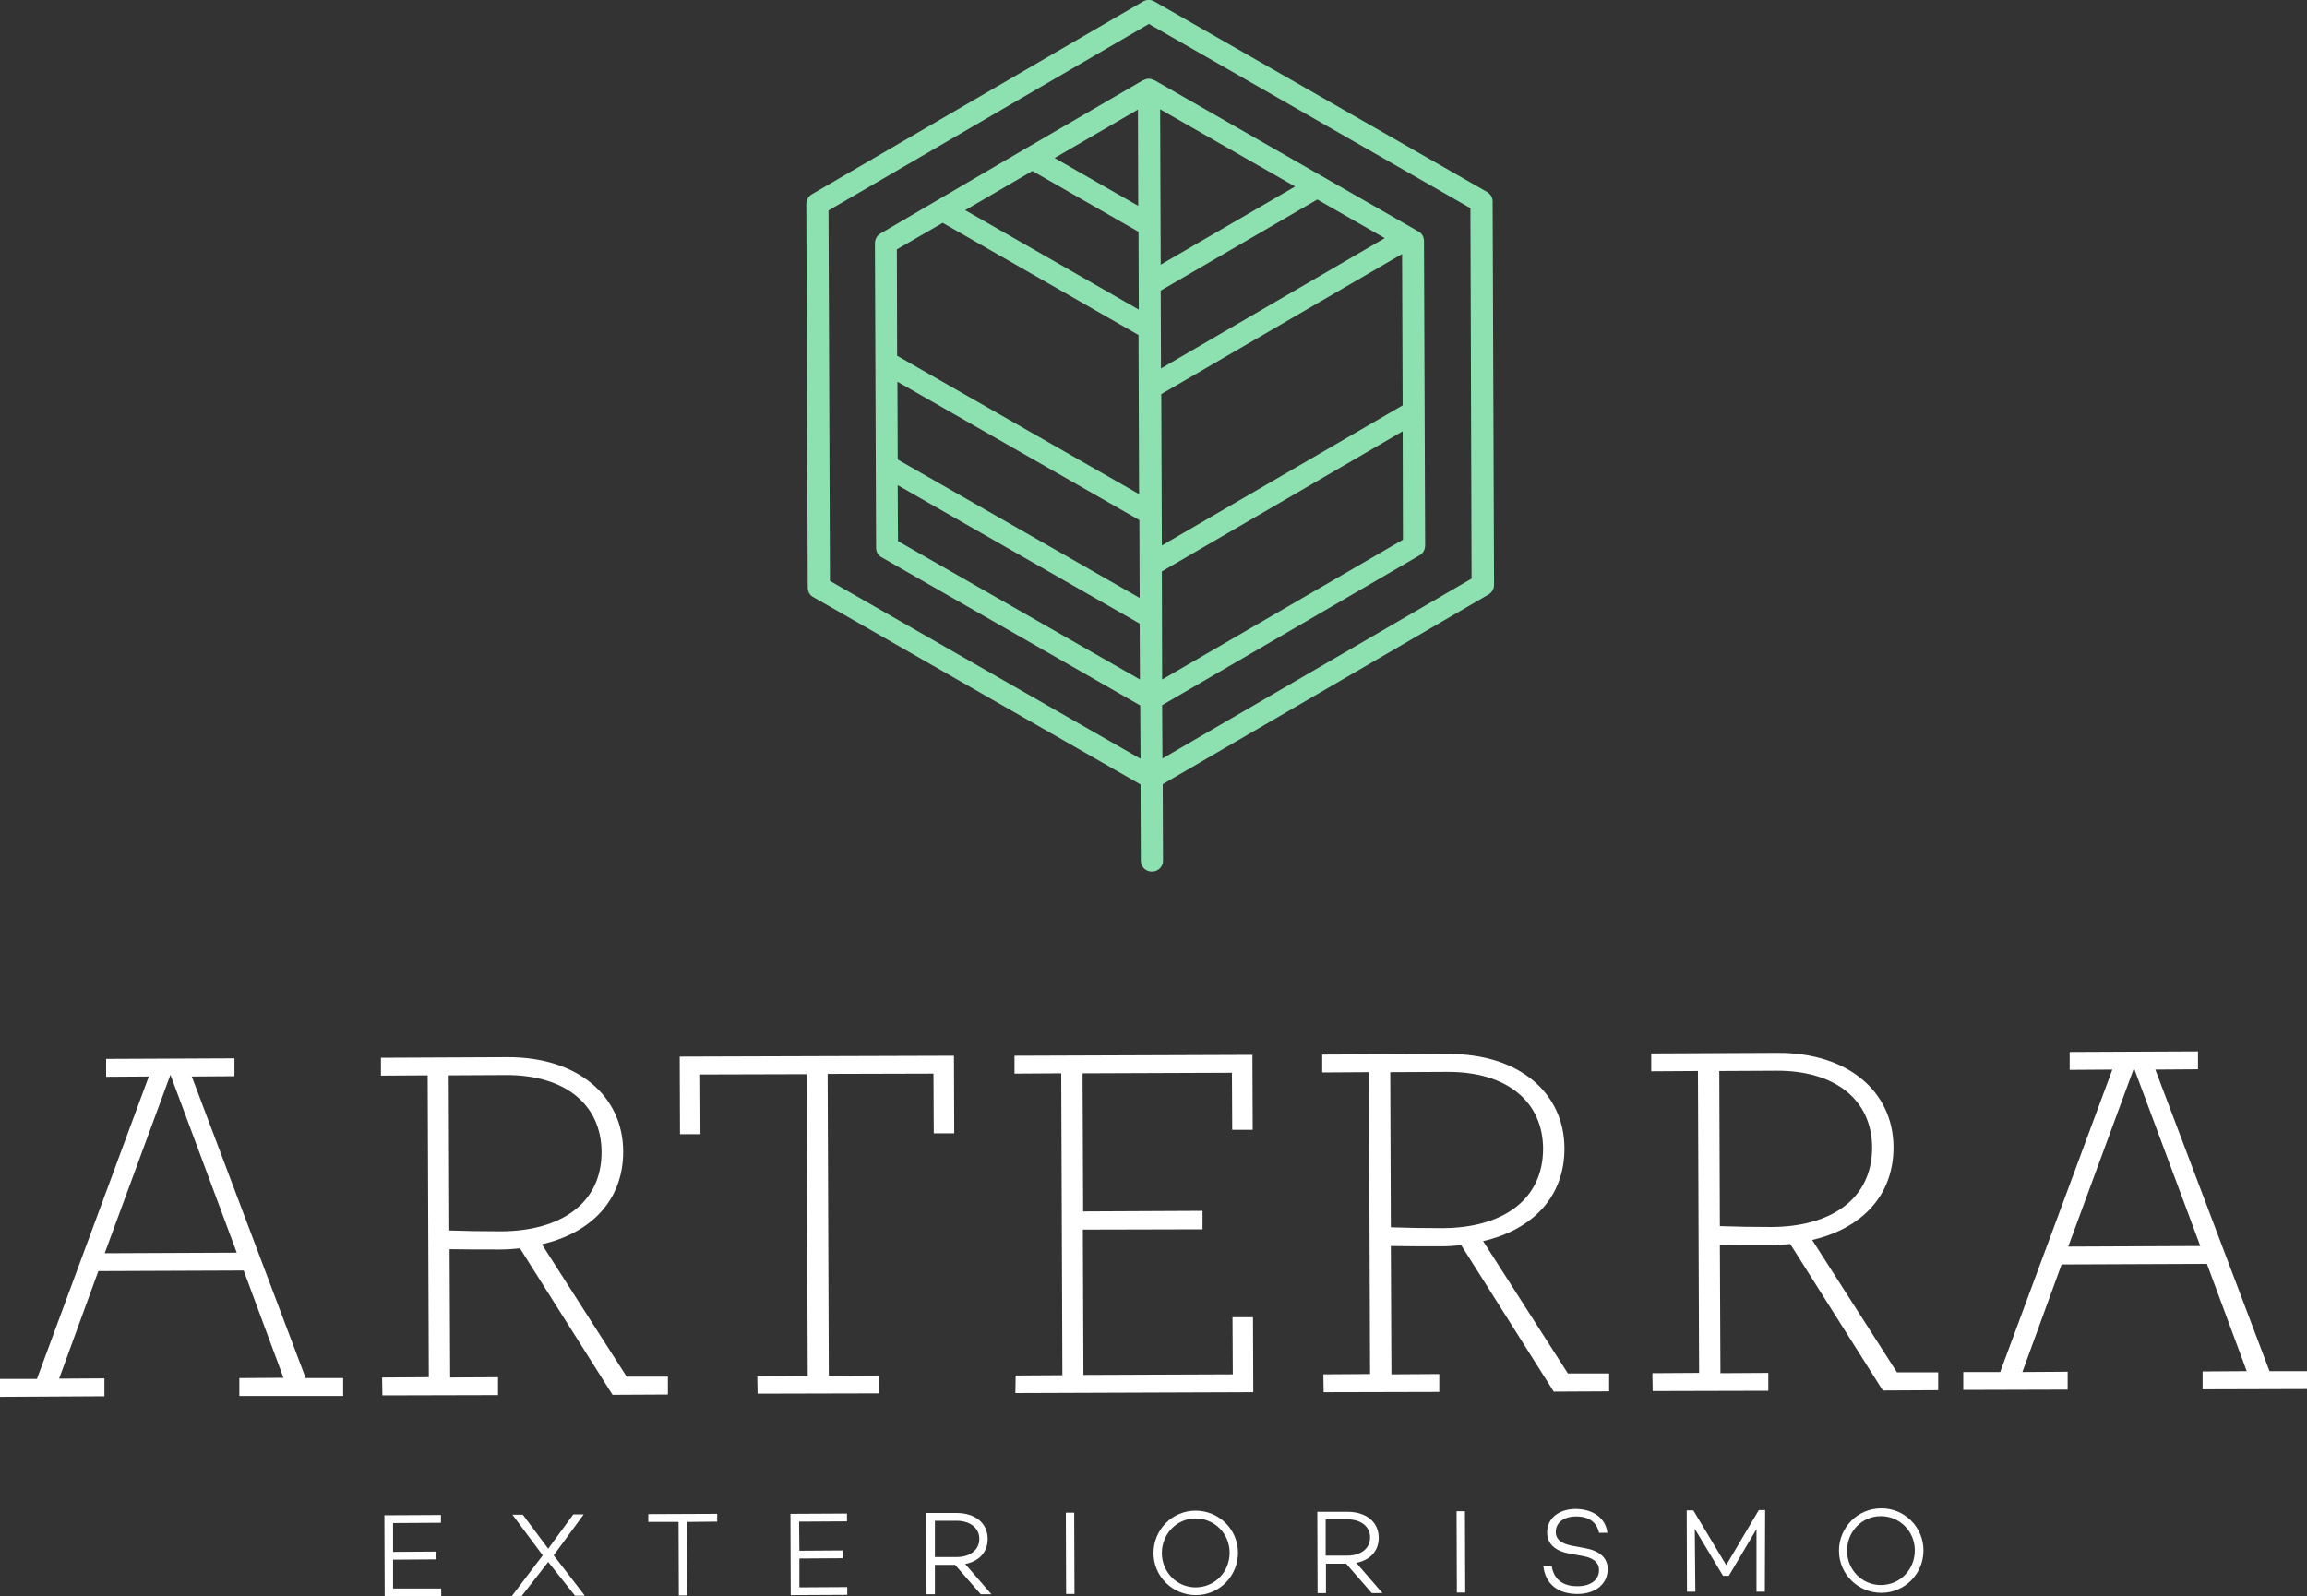
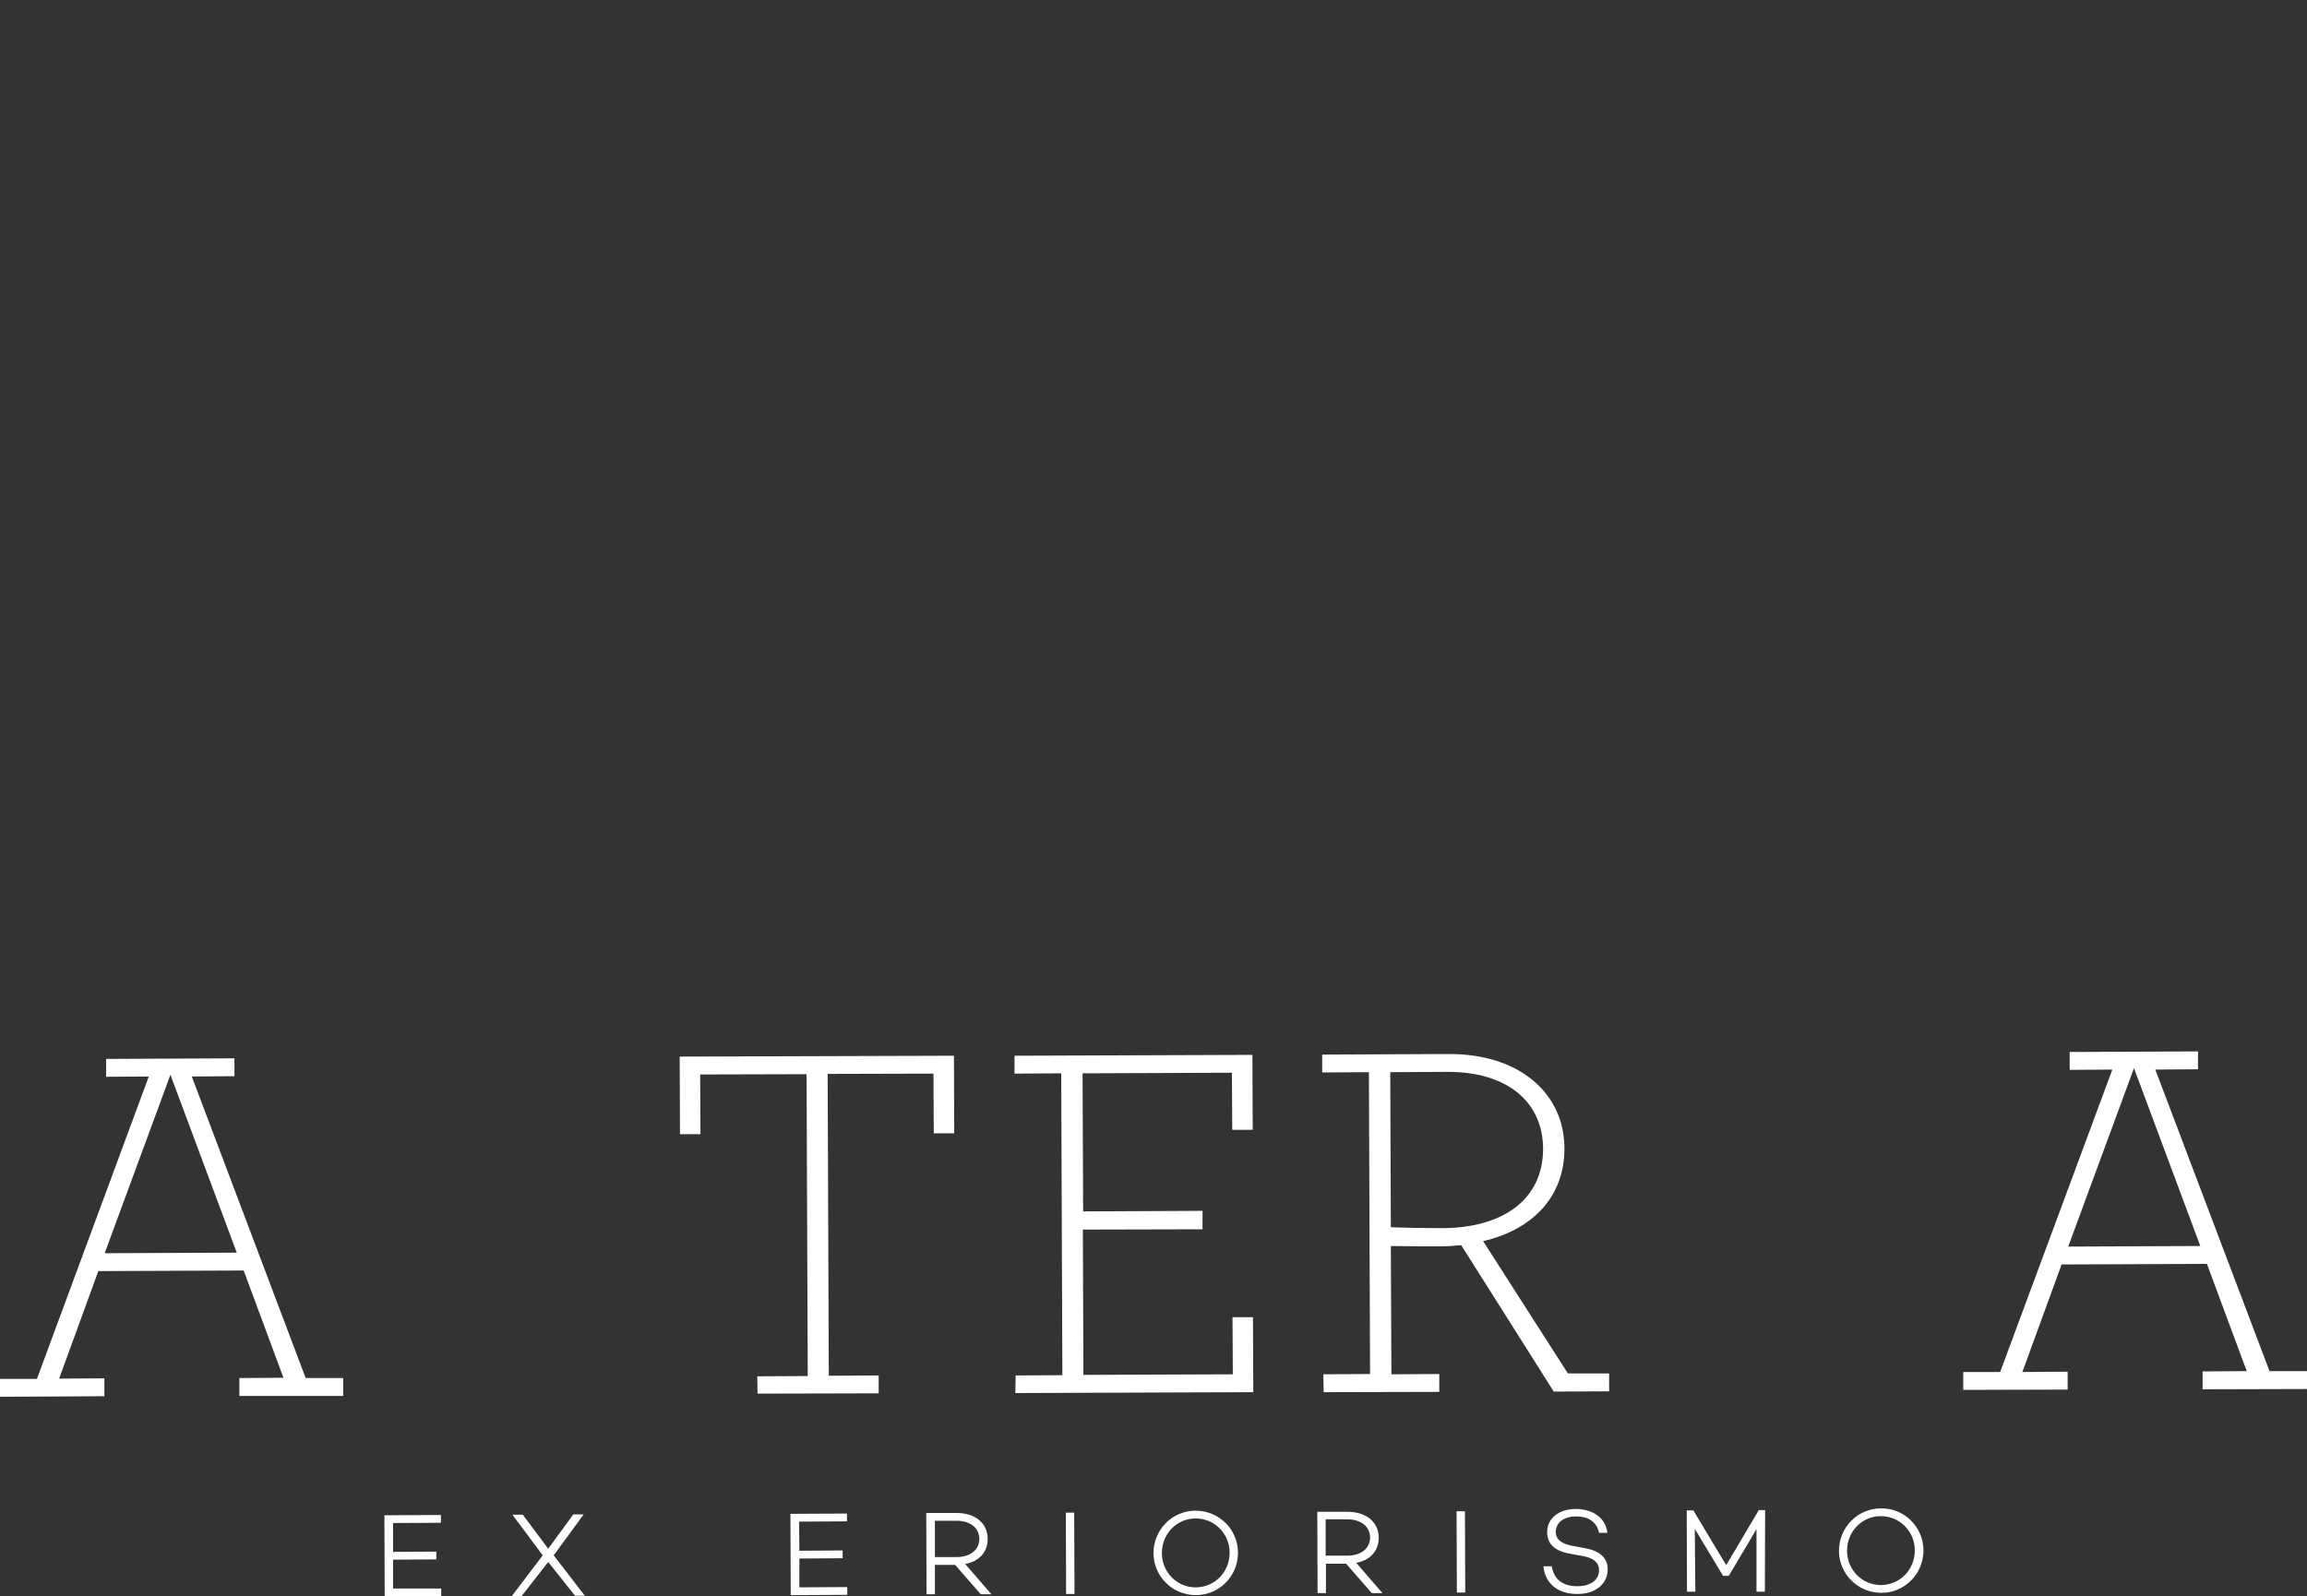
<svg xmlns="http://www.w3.org/2000/svg" version="1.1" id="Capa_1" x="0px" y="0px" viewBox="0 0 800 553.7" style="enable-background:new 0 0 800 553.7;" xml:space="preserve">
  <rect x="0" y="0" width="800" height="553.7" fill="#333333" stroke="none" />
  <style type="text/css">
	.st0{fill:#8DE1B0;}
	.st1{fill:#FFFFFF;}
</style>
  <g>
-     <path class="st0" d="M515.7,66.6L400.3,0.5c-1.2-0.7-2.7-0.7-3.9,0L281.5,67.4c-1.2,0.7-1.9,2-1.9,3.4l0.5,133   c0,1.4,0.7,2.7,1.9,3.3l113.5,65l0.1,26.4c0,2.1,1.7,3.9,3.9,3.8c2.1,0,3.9-1.7,3.8-3.9l-0.1-26.4l113-65.8c1.2-0.7,1.9-2,1.9-3.4   l-0.5-133C517.6,68.6,516.9,67.3,515.7,66.6z M449.1,64.7l-46.6,27.1l-0.2-53.9L449.1,64.7z M311.2,132.4l83.9,48l0.1,27l-83.9-48   L311.2,132.4z M486.4,140.6l-83.5,48.6l-0.2-52.5l83.5-48.6L486.4,140.6z M402.9,198.2l83.5-48.6l0.1,37.6L403,235.7L402.9,198.2z    M402.6,127.8l-0.1-27l54.3-31.6l23.4,13.4L402.6,127.8z M394.7,71.4l-29-16.6L394.6,38L394.7,71.4z M358,59.3l36.8,21.1l0.1,27   l-60.2-34.5L358,59.3z M326.9,77.3l67.9,38.9l0.2,55.2l-83.9-48l-0.1-36.9L326.9,77.3z M311.3,168.3l83.9,48l0.1,19.4l-83.9-48   L311.3,168.3z M510.3,200.7l-107.2,62.4l-0.1-18.5l89.3-52c1.2-0.7,1.9-2,1.9-3.4l-0.4-105.6c0-1.4-0.7-2.7-1.9-3.3l-91.6-52.5   c-0.1,0-0.1,0-0.2,0c-0.5-0.3-1.1-0.5-1.8-0.5c-0.6,0-1.2,0.2-1.7,0.5c-0.1,0-0.1,0-0.2,0l-40.7,23.7c-0.1,0.1-0.2,0.1-0.2,0.1   L305.3,81c-1.2,0.7-1.9,2-1.9,3.4l0.4,105.6c0,1.4,0.7,2.7,1.9,3.3l89.7,51.4l0.1,18.5l-107.7-61.7L287.3,73L398.4,8.3l111.5,63.9   L510.3,200.7z" />
    <g>
      <path class="st1" d="M0,478.3l12.8,0l38.8-104.9l-14.8,0.1l0-6.2l44.5-0.2l0,6.2l-14.8,0.1l39.5,104.6l13,0l0,6.2L83,484.2l0-6.2    l15.3-0.1l-13.8-37.2l-50.4,0.2l-13.6,37.3l15.7-0.1l0,6.2L0,484.5L0,478.3z M82.1,434.5l-23-61.7l-22.8,61.9L82.1,434.5z" />
-       <path class="st1" d="M132.5,477.8l16.2-0.1L148.3,373l-16.2,0.1l0-6.2l43.8-0.2c24.6-0.1,40.1,13.6,40.2,32.6    c0.1,17.1-11.3,28.4-28.2,32.3l29.4,45.9l14.3,0l0,6.2l-19.2,0.1L180.3,433c-2,0.2-4.5,0.4-6.8,0.4c-6.4,0-12.8,0-17.6-0.1    l0.2,44.5l16.6-0.1l0,6.2l-40.1,0.1L132.5,477.8z M208.6,399.5c-0.1-16.4-12.7-26.7-33.2-26.6l-19.8,0.1l0.2,53.8    c5.3,0.2,11.8,0.3,18,0.3C194.3,427,208.7,417.5,208.6,399.5z" />
      <path class="st1" d="M262.6,477.4l17.5-0.1l-0.4-104.7l-36.9,0.1l0.1,20.7l-7.1,0l-0.1-26.9l95.1-0.3l0.1,26.9l-7.1,0l-0.1-20.7    l-36.7,0.1l0.4,104.7l17.3-0.1l0,6.2l-42,0.1L262.6,477.4z" />
      <path class="st1" d="M352.2,477.1l16.2-0.1L368,372.3l-16.2,0.1l0-6.2l82.5-0.3l0.1,26l-7.1,0l-0.1-19.8l-51.8,0.2l0.2,47.9    L417,420l0,6.4l-41.5,0.1l0.2,50.4l51.8-0.2l-0.1-19.8l7.1,0l0.1,26l-82.5,0.3L352.2,477.1z" />
      <path class="st1" d="M458.9,476.7l16.2-0.1l-0.4-104.7l-16.2,0.1l0-6.2l43.8-0.2c24.6-0.1,40.1,13.6,40.2,32.6    c0.1,17.1-11.3,28.4-28.2,32.3l29.4,45.9l14.3,0l0,6.2l-19.2,0.1l-32.1-50.8c-2,0.2-4.5,0.4-6.8,0.4c-6.4,0-12.8,0-17.6-0.1    l0.2,44.5l16.6-0.1l0,6.2l-40.1,0.1L458.9,476.7z M535.1,398.4c-0.1-16.4-12.7-26.7-33.2-26.6l-19.8,0.1l0.2,53.8    c5.3,0.2,11.8,0.3,18,0.3C520.8,425.9,535.1,416.4,535.1,398.4z" />
-       <path class="st1" d="M573,476.3l16.2-0.1l-0.4-104.7l-16.2,0.1l0-6.2l43.8-0.2c24.6-0.1,40.1,13.6,40.2,32.6    c0.1,17.1-11.3,28.4-28.2,32.3l29.4,45.9l14.3,0l0,6.2l-19.2,0.1l-32.1-50.8c-2,0.2-4.5,0.4-6.8,0.4c-6.4,0-12.8,0-17.6-0.1    l0.2,44.5l16.6-0.1l0,6.2l-40.1,0.1L573,476.3z M649.2,398c-0.1-16.4-12.7-26.7-33.2-26.6l-19.8,0.1l0.2,53.8    c5.3,0.2,11.8,0.3,18,0.3C634.8,425.5,649.2,416,649.2,398z" />
      <path class="st1" d="M680.8,475.9l12.8,0L732.5,371l-14.8,0.1l0-6.2l44.5-0.2l0,6.2l-14.8,0.1L787,475.6l13,0l0,6.2l-36.2,0.1    l0-6.2l15.3-0.1l-13.8-37.2l-50.4,0.2l-13.6,37.3l15.7-0.1l0,6.2l-36.2,0.1L680.8,475.9z M763,432.2l-23-61.7l-22.8,61.9    L763,432.2z" />
    </g>
    <g>
      <path class="st1" d="M136.3,538.3l15-0.1l0,2.7l-15,0.1l0,10L153,551l0,2.7l-19.6,0.1l-0.1-28.2l19.6-0.1l0,2.7l-16.6,0.1    L136.3,538.3z" />
      <path class="st1" d="M190.1,541.8l-9.2,11.8l-3.4,0l10.7-14.1l-10.5-14.1l3.6,0l8.8,11.8l8.7-11.9l3.6,0L192,539.5l10.8,14l-3.4,0    L190.1,541.8z" />
-       <path class="st1" d="M238.2,527.9l0.1,25.5l-2.9,0l-0.1-25.5l-10.5,0l0-2.7l23.9-0.1l0,2.7L238.2,527.9z" />
      <path class="st1" d="M277.2,537.9l15-0.1l0,2.7l-15,0.1l0,10l16.6-0.1l0,2.7l-19.6,0.1l-0.1-28.2l19.6-0.1l0,2.7l-16.6,0.1    L277.2,537.9z" />
      <path class="st1" d="M324.2,542.8l0,10.2l-2.9,0l-0.1-28.2l10.5,0c6.3,0,10.8,3.4,10.8,9c0,4.6-3,7.8-7.8,8.7l9.1,10.5l-3.7,0    l-8.9-10.2L324.2,542.8z M331.7,540.1c4.6,0,7.9-2.4,7.9-6.3c0-3.9-3.3-6.3-7.9-6.3l-7.5,0l0,12.6L331.7,540.1z" />
      <path class="st1" d="M372.6,552.9l-2.9,0l-0.1-28.2l2.9,0L372.6,552.9z" />
      <path class="st1" d="M429.3,538.6c0,8.1-6.5,14.7-14.6,14.7c-8.1,0-14.7-6.5-14.7-14.6c0-8.1,6.5-14.7,14.6-14.7    S429.3,530.5,429.3,538.6z M426.4,538.6c0-6.6-5.2-11.9-11.8-11.9c-6.6,0-11.7,5.4-11.7,12c0,6.6,5.2,11.9,11.7,11.9    C421.3,550.6,426.4,545.2,426.4,538.6z" />
      <path class="st1" d="M459.8,542.4l0,10.2l-2.9,0l-0.1-28.2l10.5,0c6.3,0,10.8,3.4,10.8,9c0,4.6-3,7.8-7.8,8.7l9.1,10.5l-3.7,0    l-8.9-10.2L459.8,542.4z M467.2,539.6c4.6,0,7.9-2.4,7.9-6.3c0-3.9-3.3-6.3-7.9-6.3l-7.5,0l0,12.6L467.2,539.6z" />
      <path class="st1" d="M508.1,552.4l-2.9,0l-0.1-28.2l2.9,0L508.1,552.4z" />
      <path class="st1" d="M557.4,531.7l-2.9,0c-0.7-3.4-3.2-5.7-7.9-5.7c-4.3,0-7.1,2.1-7.1,5.4c0,2.6,2,4.1,5.8,4.8l4.3,0.8    c5,0.9,7.9,3.3,7.9,7.3c0,5.1-4.2,8.6-10.5,8.6c-6.8,0-11.1-3.5-11.8-9.6l2.9,0c0.7,4.4,3.8,7,9,6.9c4.5,0,7.4-2.2,7.4-5.6    c0-2.4-1.7-4.1-5.3-4.8l-4.9-0.9c-5.2-0.9-7.8-3.5-7.8-7.4c0-4.8,4-8.1,10-8.1C552.1,523.5,556.7,526.2,557.4,531.7z" />
      <path class="st1" d="M612,552.1l-2.9,0l0-21.7l-9.6,16.2l-2,0l-9.8-16.3l0.2,21.8l-2.9,0l-0.1-28.2l2.3,0l11.4,19l11.3-19.1l2.2,0    L612,552.1z" />
      <path class="st1" d="M667,537.8c0,8.1-6.5,14.7-14.6,14.7c-8.1,0-14.7-6.5-14.7-14.6c0-8.1,6.5-14.7,14.6-14.7    C660.4,523.1,667,529.7,667,537.8z M664,537.8c0-6.6-5.2-11.9-11.8-11.9c-6.6,0-11.7,5.4-11.7,12c0,6.6,5.2,11.9,11.7,11.9    C658.9,549.8,664,544.4,664,537.8z" />
    </g>
  </g>
</svg>